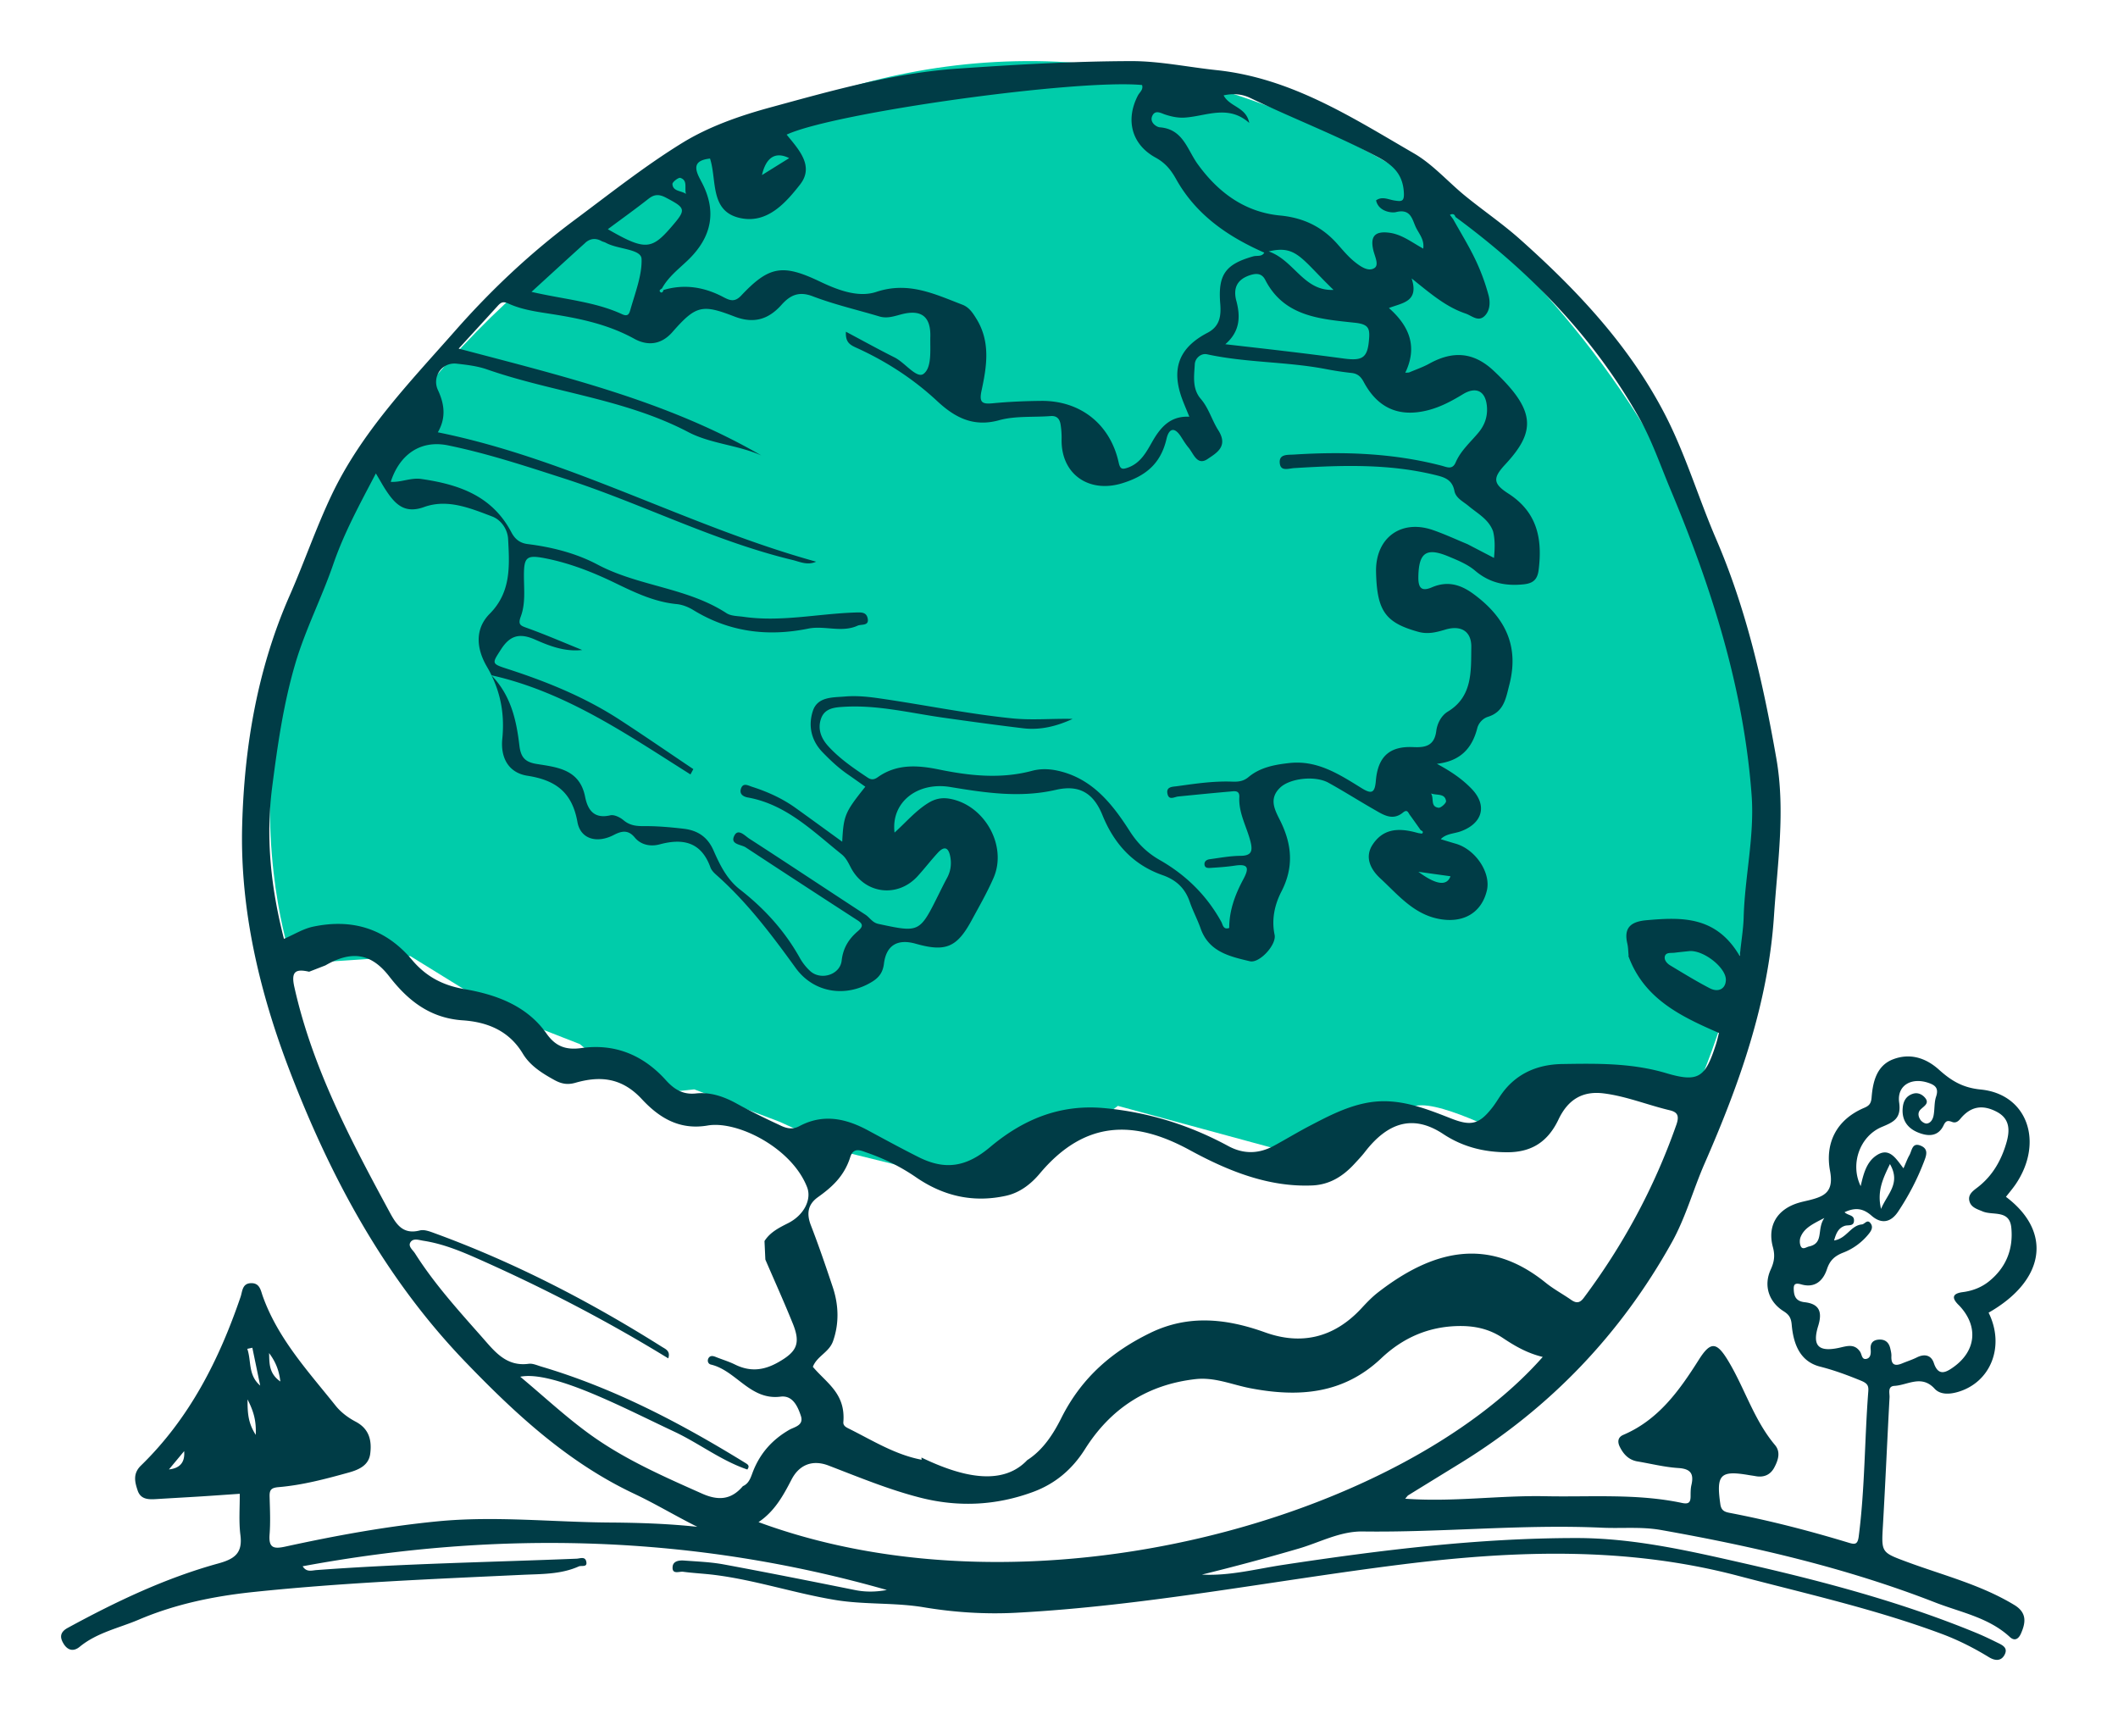
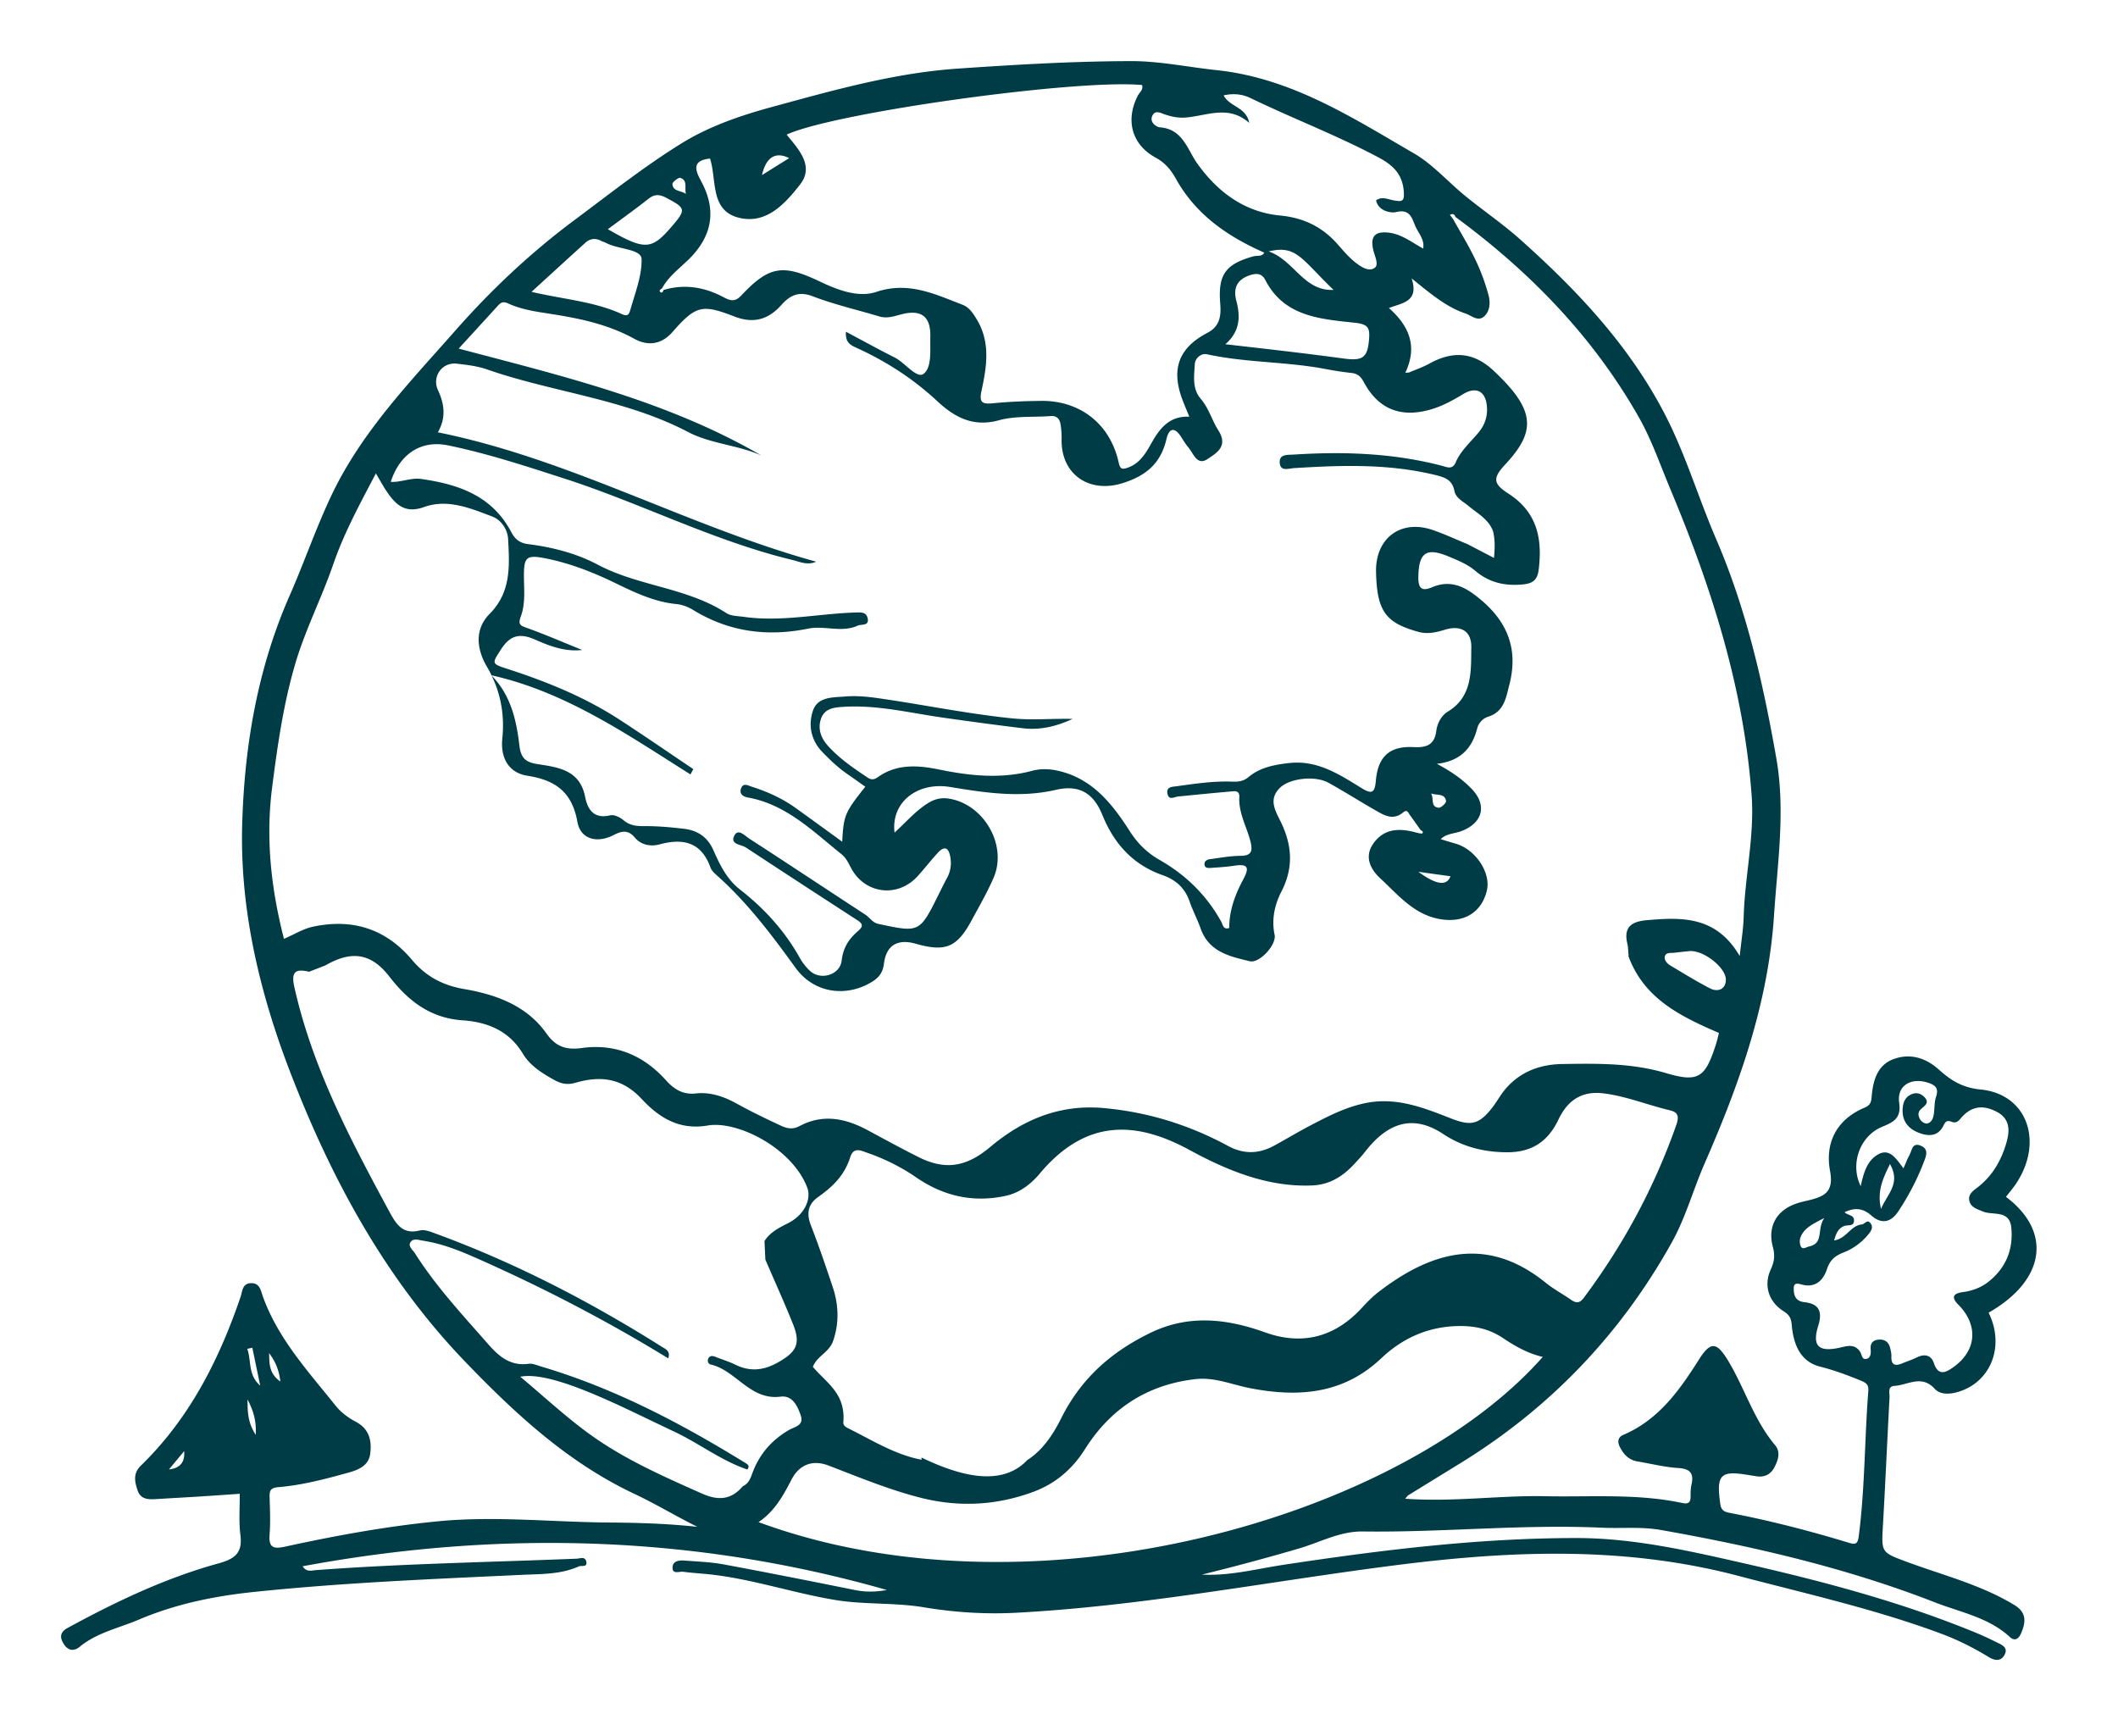
<svg xmlns="http://www.w3.org/2000/svg" width="416" height="341" fill="none">
-   <path d="M99.503 59.351s77.378-91.036 184.01-20.653c0 0 94.912 71.272 48.895 177.246l-26.802-4.393-7.043 12.798s-15.339-8.336-20.475-7.153c-5.136 1.183-23.008 9.651-23.008 9.651l-35.513-9.651L197.205 234l-30.577-7.554-13.533-6.14-16.738-6.352-10.635 1.12-11.809-10.001-14.523-5.682-18.782-11.604-16.95 1.139-6.315-.137s-24.326-67.31 42.166-129.432l-.006-.006Z" fill="#0CA" />
  <path d="M395.656 315.233c-6.598-4.006-14.043-5.852-21.169-8.496-5.022-1.865-4.966-1.827-4.652-7.221.483-8.351.841-16.709 1.293-25.06.044-.829-.439-2.185.961-2.267 2.624-.151 5.324-2.254 7.891.553 1.049 1.149 2.775 1.143 4.439.678 6.573-1.827 9.442-8.998 6.165-15.61 11.106-6.329 12.575-15.861 3.409-22.749.628-.81 1.299-1.589 1.877-2.43 5.612-8.232 2.398-17.745-6.849-18.65-3.642-.357-5.87-1.82-8.199-3.905-2.65-2.38-5.745-3.272-8.997-2.028-3.221 1.23-3.974 4.395-4.219 7.478-.094 1.149-.433 1.62-1.412 2.035-5.537 2.335-7.766 6.969-6.749 12.42.766 4.131-1.105 4.985-4.093 5.733-.71.175-1.432.32-2.129.533-4.168 1.269-6.146 4.477-5.003 8.697.446 1.658.263 2.882-.433 4.402-1.432 3.133-.39 6.335 2.517 8.169 1.074.678 1.488 1.3 1.607 2.637.32 3.698 1.557 7.227 5.563 8.251 2.793.709 5.392 1.676 8.029 2.756 1.306.534 1.538.999 1.45 2.129-.734 9.482-.653 19.02-1.877 28.476-.207 1.595-.747 1.595-1.958 1.231-7.697-2.336-15.482-4.352-23.386-5.865-.973-.188-1.651-.433-1.833-1.683-.842-5.839-.032-6.712 5.637-5.733.415.069.829.12 1.237.195 1.632.314 2.932-.22 3.71-1.67.754-1.413 1.319-3.039.151-4.427-4.106-4.879-5.901-11.02-9.103-16.389-2.304-3.868-3.497-4.1-5.839-.402-3.835 6.06-7.922 11.824-14.841 14.782-1.092.464-1.193 1.362-.703 2.354.728 1.47 1.764 2.581 3.478 2.87 2.668.446 5.324 1.124 8.011 1.293 2.417.151 3.095 1.112 2.58 3.328-.163.704-.163 1.457-.163 2.185 0 1.175-.314 1.639-1.67 1.35-8.871-1.883-17.905-1.142-26.864-1.324-9.065-.189-18.124 1.18-27.523.489.358-.402.452-.584.609-.678 3.466-2.141 6.938-4.27 10.403-6.405 17.541-10.831 31.327-25.261 41.36-43.269 2.737-4.917 4.2-10.38 6.435-15.485 6.836-15.622 12.499-31.483 13.629-48.669.678-10.298 2.273-20.552.459-30.906-2.587-14.731-5.852-29.205-11.822-43.063-3.503-8.125-6.021-16.708-10.108-24.583-6.987-13.475-17.252-24.35-28.464-34.34-3.422-3.046-7.314-5.69-10.823-8.565-3.284-2.694-6.297-6.14-9.926-8.244-12.204-7.077-24.12-14.82-38.817-16.37-5.594-.59-11.206-1.784-16.75-1.77-11.369.024-22.751.696-34.102 1.475-12.568.866-24.672 4.32-36.758 7.616-6.008 1.64-12.06 3.743-17.327 6.983-7.358 4.533-14.182 9.952-21.132 15.126-8.576 6.38-16.323 13.657-23.404 21.695-8.984 10.197-18.476 19.961-24.39 32.463-3.039 6.423-5.337 13.155-8.193 19.647-6.322 14.373-8.896 29.65-9.31 45.091-.446 16.633 3.453 32.89 9.379 48.324 8.06 20.973 18.664 40.651 34.466 57.065 9.825 10.204 20.134 19.754 33.161 25.895 4.193 1.978 8.193 4.402 12.393 6.487-5.764-.616-11.477-.804-17.196-.842-11.263-.075-22.52-1.331-33.782-.238-10.082.979-20.033 2.806-29.921 4.96-2.222.484-3.321.346-3.12-2.329.195-2.493.075-5.017.006-7.529-.031-1.3.345-1.695 1.758-1.815 4.69-.395 9.248-1.607 13.774-2.863 1.915-.534 3.93-1.363 4.231-3.686.333-2.593-.17-4.891-2.862-6.31-1.45-.76-2.882-1.828-3.9-3.096-5.398-6.763-11.35-13.174-14.344-21.55-.402-1.124-.572-2.587-2.28-2.556-1.763.032-1.7 1.583-2.077 2.694-4.232 12.401-10.045 23.867-19.569 33.129-1.607 1.563-1.218 3.202-.646 4.898.59 1.758 2.103 1.783 3.628 1.689 2.92-.182 5.845-.339 8.764-.521 2.555-.164 5.104-.346 7.66-.522.025 2.707-.208 5.444.131 8.113.452 3.541-1.13 4.684-4.338 5.57-10.415 2.869-20.12 7.503-29.588 12.658-1.576.861-1.545 1.909-.797 3.121.772 1.262 1.914 1.608 3.158.584 3.402-2.794 7.703-3.667 11.614-5.331 7.157-3.045 14.728-4.609 22.45-5.419 17.572-1.846 35.22-2.549 52.861-3.378 3.716-.176 7.559-.063 11.093-1.651.546-.245 1.783.27 1.463-1.005-.245-.999-1.224-.54-1.89-.515-17.026.691-34.07.967-51.065 2.235-.96.069-1.959.484-2.737-.747 38.672-7.177 76.905-6.135 114.743 4.659-2.091.39-4.156.434-6.24.013-8.595-1.727-17.19-3.441-25.803-5.036-2.555-.471-5.186-.565-7.785-.76-.954-.069-2.141.082-2.247 1.2-.157 1.626 1.293.904 2.059 1.004 2.072.276 4.162.364 6.234.628 7.992 1.011 15.651 3.585 23.593 4.904 5.807.967 11.652.477 17.446 1.444 5.971.999 12.067 1.394 18.125 1.074 25.407-1.344 50.375-6.304 75.562-9.463 22.237-2.788 44.304-3.572 66.271 2.211 13.416 3.529 26.958 6.549 39.991 11.409 3.246 1.212 6.303 2.763 9.26 4.571 1.036.634 2.291.898 3.026-.396.847-1.488-.452-2.009-1.475-2.511-1.306-.647-2.631-1.281-3.981-1.84-14.916-6.154-30.454-10.235-46.143-13.795-10.685-2.424-21.352-4.86-32.439-4.86-19.392 0-38.54 2.379-57.663 5.274-5.261.798-10.484 2.198-15.896 1.903a445.918 445.918 0 0 0 18.972-5.099c4.175-1.212 8.124-3.428 12.6-3.366 15.676.214 31.321-1.456 47.004-.74 3.86.175 7.747-.233 11.589.452 18.332 3.252 36.425 7.44 53.809 14.216 5.016 1.959 10.522 2.945 14.69 6.787 1.036.961 1.783.264 2.191-.665.948-2.154 1.212-4.088-1.306-5.62l.025.019ZM33.183 288.597c1.199-1.438 2.034-2.443 2.988-3.592.188 2.168-.808 3.366-2.988 3.592Zm17.05-6.788c-1.468-2.273-1.625-4.157-1.613-6.964 1.275 2.493 1.72 4.308 1.614 6.964Zm-1.663-16.897c.333-.069.666-.138.992-.214.515 2.48 1.03 4.954 1.544 7.435-2.423-2.072-1.7-4.81-2.536-7.221Zm6.492 6.417c-2.286-1.595-2.141-3.629-2.21-5.582 1.149 1.532 1.94 3.202 2.21 5.582Zm274.186-50.403c-4.445 12.653-10.629 23.874-18.194 33.996-.835 1.117-1.557.998-2.486.357-1.651-1.149-3.409-2.084-4.991-3.359-11.345-9.167-22.218-6.367-32.878 1.878-1.155.891-2.223 1.99-3.252 3.108-5.588 6.053-12.104 7.24-18.96 4.778-7.628-2.738-15.117-3.548-22.632.138-7.107 3.479-13.278 8.446-17.409 16.697-1.557 3.108-3.409 5.908-6.058 7.823-.22.157-.421.296-.615.415-3.246 3.447-7.779 3.692-12.305 2.65-.063-.013-.126-.025-.189-.044-2.894-.691-5.776-1.89-8.299-3.102l.037.433c-5.217-.98-9.705-3.83-14.351-6.135-.528-.263-1.08-.559-1.023-1.262.458-5.632-3.296-7.648-5.99-10.85.823-2.135 3.177-2.82 3.962-5.036 1.23-3.479 1.117-7.127-.057-10.631-1.362-4.075-2.75-8.15-4.294-12.131-.986-2.543-.408-4.245 1.406-5.538 2.687-1.922 5.129-4.057 6.329-7.849.652-2.06 2.122-1.275 3.283-.873 3.359 1.162 6.586 2.732 9.643 4.835 5.531 3.805 11.42 5.011 17.685 3.623 2.631-.584 4.828-2.229 6.605-4.351 8.933-10.656 18.683-10.493 29.45-4.622 7.577 4.132 15.507 7.309 24.063 6.951 3.271-.138 5.908-1.651 8.275-4.219.709-.773 1.444-1.532 2.097-2.38 4.445-5.739 9.41-7.447 15.381-3.491 3.861 2.555 8.086 3.56 12.506 3.572 4.338.013 7.828-1.62 10.114-6.429 1.971-4.157 4.959-5.614 8.845-5.137 4.445.547 8.658 2.286 13.002 3.316 1.526.364 1.934 1.067 1.3 2.875v-.006Zm6.592-26.818c-2.662-1.381-5.218-2.957-7.791-4.502-.635-.377-1.237-1.068-1.055-1.777.22-.835 1.193-.622 1.889-.71 1.131-.138 2.267-.251 2.976-.326 2.825-.17 7.176 3.29 7.12 5.67-.044 1.808-1.539 2.474-3.139 1.639v.006ZM226.345 22.706c.584-1.174 1.695-.477 2.454-.226 1.319.44 2.618.71 3.987.61 4.206-.302 8.488-2.588 12.581 1.054-.615-3.171-3.817-3.102-5.035-5.413 1.946-.427 3.66-.25 5.28.528 8.268 4 16.875 7.277 25.005 11.585 2.807 1.488 4.834 3.196 5.104 6.75.157 2.022-.364 2.022-1.877 1.777-1.161-.182-2.367-.873-3.566-.019.477 2.242 3.127 2.506 3.886 2.31 2.995-.753 3.202 1.495 3.962 3.046.602 1.23 1.676 2.374 1.412 4.12-2.266-1.244-4.225-2.826-6.736-3.128-2.744-.333-3.698.716-3.07 3.422.276 1.206 1.168 2.883.251 3.504-1.218.829-2.794-.307-3.886-1.18-1.293-1.03-2.367-2.342-3.472-3.586-2.994-3.353-6.636-5.098-11.187-5.532-6.969-.665-12.192-4.552-16.197-10.097-2.066-2.857-2.863-6.888-7.459-7.227-.571-.044-2.103-.948-1.431-2.304l-.006.006Zm16.486 36.388c-.678-2.569.194-4.258 2.756-5.068 1.224-.389 2.266-.339 2.925.949 3.729 7.283 10.93 7.685 17.66 8.42 2.461.27 2.869 1.005 2.75 2.888-.251 3.963-1.168 4.653-5.047 4.126a696.467 696.467 0 0 0-11.458-1.445c-3.723-.445-7.445-.86-11.752-1.356 2.907-2.505 2.988-5.419 2.172-8.508l-.006-.006Zm6.353-9.714c5.443-1.306 6.347 1.394 12.732 7.554-5.857.282-7.722-5.815-12.732-7.554Zm-94.183-18.323-5.342 3.328c.791-3.478 2.649-4.684 5.342-3.328Zm-17.384 4.333c-1.406-2.524-1.255-3.9 1.84-4.251 1.406 4.314-.144 10.587 6.234 11.748 5.142.942 8.682-3.12 11.445-6.637 2.85-3.642-.27-6.9-2.631-9.808 9.286-4.32 56.879-10.944 69.806-9.745.301.923-.496 1.431-.829 2.09-2.455 4.76-1.237 9.583 3.484 12.164 1.928 1.054 3.032 2.43 4.043 4.244 3.911 6.995 10.145 11.271 17.309 14.423-.477.86-1.438.528-2.16.729-5.468 1.544-6.95 3.591-6.491 9.268.194 2.373-.038 4.464-2.486 5.739-5.663 2.951-7.208 7.108-4.948 13.124.396 1.054.848 2.084 1.363 3.365-3.78-.182-5.707 2.135-7.327 4.992-1.161 2.053-2.31 4.163-4.784 5.023-1.073.37-1.475.308-1.764-1.017-1.657-7.535-7.521-12.175-15.211-12.106-3.152.031-6.316.163-9.455.465-2.078.2-2.787-.063-2.273-2.456 1.024-4.747 1.815-9.563-.998-14.121-.734-1.193-1.444-2.28-2.781-2.788-5.424-2.079-10.566-4.61-16.882-2.506-3.553 1.18-7.571-.358-11.087-2.034-7.282-3.473-9.963-3.083-15.45 2.75-1.287 1.369-2.247.967-3.515.301-3.736-1.971-7.641-2.618-11.759-1.387-.075.358-.32.665-.628.383-.32-.302.075-.521.333-.685 1.211-2.229 3.202-3.754 4.991-5.456 4.903-4.653 5.889-9.902 2.599-15.805l.012-.006Zm-3.98-.452c1.507.502.747 2.022 1.105 3.152-.954-.684-2.574-.458-2.668-1.94-.025-.396 1.193-1.338 1.563-1.212Zm-6.246 4.094c1.161-.917 2.115-.892 3.396-.22 3.961 2.085 4.043 2.323 1.048 5.79-3.886 4.508-5.21 4.577-12.449.414 2.844-2.116 5.475-3.994 8.005-5.99v.006Zm-12.45 8.665c.942-.848 2.028-.998 3.183-.364.27.15.597.2.873.352 2.354 1.306 6.937 1.186 7.012 3.164.12 3.115-1.224 6.587-2.159 9.852-.245.842-.427 1.582-1.67 1.005-5.368-2.474-11.275-2.882-17.786-4.383 3.836-3.504 7.182-6.58 10.56-9.626h-.013ZM55.765 184.363c-2.524-9.859-3.604-19.629-2.317-29.694 1.048-8.188 2.204-16.326 4.533-24.263 1.977-6.731 5.204-12.979 7.477-19.585 2.116-6.147 5.198-11.792 8.369-17.839.816 1.363 1.387 2.424 2.052 3.422 1.77 2.65 3.617 4.553 7.421 3.178 4.608-1.658 9.09.238 13.372 1.858 1.74.66 3.02 2.487 3.127 4.421.276 5.205.634 10.404-3.598 14.668-3.082 3.108-2.555 7.026-.552 10.436.326.552.621 1.105.891 1.664 14.647 3.29 26.72 11.685 39.075 19.471.188-.345.376-.697.565-1.042-4.828-3.24-9.618-6.549-14.49-9.714-6.805-4.42-14.245-7.447-21.91-9.933-3.321-1.074-3.183-1.055-1.356-3.9 1.789-2.781 3.716-3.196 6.667-1.896 2.857 1.262 5.839 2.43 9.26 2.047-3.591-1.45-7.144-2.995-10.785-4.307-1.306-.471-1.89-.622-1.269-2.292.948-2.55.609-5.331.609-8.025 0-3.617.528-4.094 4.125-3.397 4.84.942 9.398 2.731 13.824 4.879 3.849 1.865 7.684 3.704 12.029 4.125 1.13.107 2.31.572 3.29 1.174 7.056 4.32 14.583 5.269 22.588 3.642 3.183-.646 6.548.854 9.687-.577.722-.327 2.304.113 1.971-1.445-.276-1.281-1.325-1.174-2.53-1.136-7.27.245-14.49 1.89-21.803.848-1.156-.164-2.499-.132-3.409-.729-7.754-5.042-17.24-5.255-25.295-9.525-4.225-2.242-8.958-3.441-13.736-4.038-1.62-.201-2.549-1.061-3.208-2.311-3.78-7.195-10.352-9.412-17.679-10.473-2.059-.302-3.949.684-6.014.565 1.645-5.118 5.612-8.332 11.294-7.158 7.722 1.588 15.218 4.062 22.72 6.48 15.118 4.866 29.35 12.269 44.863 16.012 1.5.364 2.95 1.117 4.677.345-25.206-6.964-48.297-20.156-74.307-25.412 1.645-2.825 1.313-5.532.032-8.27-1.237-2.643.784-5.531 3.666-5.211 2.003.226 4.062.465 5.952 1.124 13.045 4.54 27.064 5.777 39.551 12.32 4.414 2.31 9.731 2.518 14.352 4.59-18.42-10.694-38.874-15.547-59.46-20.991 2.593-2.839 5.117-5.576 7.616-8.333.609-.672 1.042-1.023 2.11-.534 2.724 1.256 5.7 1.633 8.65 2.098 5.582.879 11.043 2.04 16.122 4.84 2.468 1.357 5.186 1.3 7.484-1.318 4.645-5.3 5.87-5.488 12.198-3.051 3.66 1.406 6.567.684 9.222-2.292 1.683-1.884 3.397-2.732 6.128-1.69 4.256 1.627 8.732 2.657 13.102 3.963 1.532.458 2.919-.05 4.369-.427 3.874-.999 5.738.458 5.638 4.395-.063 2.568.345 6.047-1.325 7.303-1.349 1.01-3.635-2.185-5.688-3.215-3.113-1.557-6.158-3.246-9.567-5.055-.113 1.984.697 2.53 1.965 3.108 5.863 2.65 11.225 6.104 15.971 10.524 3.434 3.196 7.075 5.149 12.129 3.755 3.215-.892 6.762-.559 10.152-.823 1.237-.094 1.776.585 1.946 1.652.151.954.22 1.934.201 2.895-.138 6.932 5.424 10.643 11.89 8.652 4.703-1.444 7.597-3.905 8.714-8.715.484-2.091 1.57-2.411 2.844-.433.465.722.911 1.469 1.463 2.122 1.017 1.2 1.695 3.673 3.792 2.242 1.72-1.175 4.099-2.45 2.059-5.652-1.237-1.934-1.852-4.307-3.421-6.134-1.727-2.004-1.313-4.496-1.181-6.82.069-1.211 1.262-2.191 2.392-1.946 7.691 1.676 15.607 1.425 23.317 2.9 1.67.321 3.359.585 5.054.767 1.18.126 1.826.672 2.41 1.758 2.756 5.168 6.944 6.983 12.531 5.589 2.511-.622 4.759-1.828 6.963-3.171 2.605-1.583 4.476-.616 4.714 2.448.151 1.91-.414 3.592-1.657 5.087-1.57 1.89-3.484 3.535-4.483 5.858-.64 1.494-1.707.93-2.693.666-9.567-2.5-19.292-2.826-29.086-2.204-1.249.081-2.976-.145-2.768 1.726.188 1.633 1.707.999 2.862.93 9.235-.572 18.458-.88 27.561 1.33 1.802.44 3.428.842 3.873 3.147.277 1.431 1.739 2.09 2.8 2.982 1.771 1.482 3.943 2.587 4.803 4.98.377 1.569.364 3.146.176 5.205-1.852-.961-3.528-1.833-5.205-2.706-2.253-.93-4.476-1.966-6.774-2.763-6.303-2.191-11.344 1.557-11.187 8.244.176 7.674 1.846 9.947 8.293 11.736 1.89.528 3.572.088 5.305-.433 3.014-.904 5.161.257 5.11 3.453-.075 4.653.308 9.67-4.614 12.653-1.312.797-2.078 2.348-2.266 3.799-.371 2.951-2.191 3.284-4.52 3.171-4.565-.22-6.938 1.783-7.346 6.599-.201 2.411-.816 2.681-2.775 1.476-4.363-2.694-8.682-5.551-14.2-4.948-2.901.32-5.739.841-8.036 2.756-1.03.861-2.047.942-3.24.898-3.635-.138-7.226.402-10.811.898-.847.12-2.209.057-1.858 1.545.308 1.3 1.356.54 2.128.471 3.391-.333 6.781-.678 10.171-.967.778-.063 1.877-.327 1.802 1.086-.164 3.146 1.456 5.821 2.191 8.728.483 1.903.188 2.801-1.991 2.813-2.008.013-4.024.396-6.026.666-.521.069-1.061.358-1.017 1.017.056.753.715.716 1.205.684 1.588-.1 3.189-.207 4.765-.445 2.806-.421 2.769.602 1.632 2.731-1.582 2.945-2.75 6.085-2.743 9.513-1.187.414-1.262-.672-1.551-1.199-2.882-5.237-6.994-9.237-12.091-12.144-2.486-1.419-4.332-3.228-5.902-5.683-3.446-5.387-7.389-10.36-14.106-11.855-1.702-.377-3.384-.433-5.061.013-6.133 1.639-12.204.992-18.312-.258-4.1-.841-8.262-1.149-11.985 1.501-.697.496-1.268.59-2.015.088-2.763-1.846-5.506-3.711-7.754-6.191-1.368-1.507-2.103-3.341-1.4-5.369.735-2.129 2.781-2.235 4.539-2.342 6.548-.39 12.902 1.199 19.324 2.116 5.267.747 10.547 1.469 15.827 2.103 3.384.409 6.604-.395 9.731-1.839-3.981-.101-7.923.295-11.885-.107-8.895-.904-17.647-2.738-26.48-3.987-2.097-.296-4.263-.484-6.366-.302-2.354.201-5.355 0-6.284 2.813-.942 2.845-.377 5.765 1.87 8.1 1.57 1.627 3.202 3.159 5.067 4.433 1.124.773 2.235 1.576 3.359 2.368-4.012 5.029-4.263 5.62-4.539 10.8-3.133-2.273-6.122-4.452-9.129-6.612-2.63-1.89-5.543-3.203-8.601-4.182-.74-.239-1.739-.867-2.153.37-.352 1.062.421 1.57 1.356 1.74 7.534 1.356 12.751 6.624 18.407 11.152.867.696 1.312 1.651 1.815 2.612 2.693 5.186 9.159 6.028 13.108 1.701 1.375-1.5 2.612-3.127 3.993-4.621 1.387-1.495 2.147-.879 2.448.891.245 1.438.044 2.782-.653 4.069-.565 1.043-1.086 2.104-1.613 3.165-3.786 7.617-3.773 7.592-11.872 5.858-1.186-.251-1.682-1.243-2.555-1.814-7.609-4.961-15.168-9.997-22.795-14.926-.835-.54-2.166-2.059-2.92-.634-.948 1.796 1.287 1.739 2.216 2.348 7.314 4.81 14.647 9.589 21.999 14.348 1.236.798.897 1.357-.013 2.142-1.745 1.5-2.863 3.252-3.145 5.745-.32 2.826-4.156 3.962-6.222 2.016a10.479 10.479 0 0 1-1.984-2.525c-2.982-5.349-7-9.745-11.783-13.468-2.543-1.978-3.937-4.829-5.186-7.674-1.187-2.712-3.202-3.943-5.889-4.251-2.536-.288-5.091-.527-7.634-.508-1.551.012-2.869-.088-4.137-1.156-.684-.577-1.84-1.149-2.612-.966-3.17.734-4.419-1.024-4.941-3.649-1.067-5.393-5.468-5.789-9.498-6.436-2.367-.377-3.145-1.369-3.415-3.673-.584-4.973-1.677-9.821-5.462-13.714 1.92 3.937 2.555 8.031 2.11 12.452-.371 3.698 1.217 6.668 4.934 7.246 5.587.866 8.783 3.265 9.825 9.08.609 3.415 3.88 4.238 7.119 2.561 1.494-.772 2.813-1.117 4.137.484 1.237 1.501 3.152 1.821 4.903 1.35 4.646-1.25 8.181-.421 9.964 4.527.2.559.69 1.061 1.155 1.47 6.052 5.362 10.854 11.742 15.575 18.266 3.642 5.035 10.033 5.839 15.087 2.681 1.343-.842 2.059-1.865 2.26-3.491.445-3.63 2.661-4.955 6.246-3.937 5.845 1.657 8.086.747 10.974-4.59 1.494-2.757 3.064-5.482 4.313-8.352 2.756-6.335-1.827-14.398-8.701-15.547-1.507-.251-2.825.031-4.162.867-2.468 1.538-4.339 3.761-6.586 5.795-.728-5.946 4.47-10.021 10.942-8.954 6.881 1.137 13.718 2.179 20.743.559 4.627-1.067 7.402.653 9.153 4.973 2.286 5.639 6.034 9.758 11.809 11.78 2.681.942 4.42 2.574 5.337 5.255.609 1.777 1.513 3.448 2.134 5.218 1.614 4.597 5.726 5.501 9.675 6.437 1.877.445 5.267-3.234 4.853-5.2-.641-3.07.037-5.971 1.349-8.514 2.386-4.64 2.097-8.973-.062-13.513-1.036-2.179-2.656-4.527-.195-6.876 1.927-1.839 6.849-2.411 9.48-.96 3.013 1.664 5.92 3.516 8.908 5.224 1.802 1.03 3.66 2.342 5.738.628.86-.71 1.011.019 1.331.458.735.999 1.444 2.022 2.166 3.033.295.101.54.308.308.59-.094.12-.49-.012-.747-.031-.402-.1-.804-.214-1.212-.308-3.07-.69-5.801-.414-7.76 2.481-1.87 2.769-.1 5.287 1.463 6.718 3.365 3.102 6.41 6.907 11.326 7.918 4.865.999 8.538-1.086 9.599-5.55.829-3.485-2.229-8.069-6.121-9.187-.986-.282-1.965-.59-2.938-.885 1.036-1.093 2.58-1.068 3.892-1.532 4.313-1.545 5.317-5.08 2.185-8.345-1.815-1.89-3.955-3.379-6.837-4.929 4.633-.522 6.925-3.065 7.929-6.989.264-1.036 1.105-1.928 2.084-2.236 3.177-.992 3.529-3.629 4.219-6.304 1.997-7.729-.923-13.337-7.063-17.839-2.586-1.896-5.141-2.581-8.148-1.293-2.022.866-2.694.15-2.662-2.041.075-4.747 1.525-5.859 5.92-4.025 1.821.76 3.748 1.538 5.223 2.794 2.832 2.405 5.933 3.052 9.505 2.688 1.909-.195 2.744-.949 2.982-2.857.766-6.123-.289-11.334-5.964-14.982-3.001-1.934-3.089-3.033-.603-5.708 6.002-6.455 6.109-10.568-2.316-18.442-3.962-3.705-8.042-3.874-12.581-1.369-1.268.703-2.668 1.174-4.006 1.752-.245.013-.489.031-.728.044l.264-.584c2.065-4.847.383-8.715-3.478-12.125 2.618-1.03 5.958-1.187 4.463-5.815 3.654 2.933 6.705 5.583 10.585 6.895 1.218.408 2.455 1.695 3.717.509 1.13-1.068 1.161-2.763.803-4.113a40.843 40.843 0 0 0-2.593-7.002c-1.299-2.718-2.894-5.293-4.363-7.93-.207-.283-.42-.559-.628-.841.515-.264.898-.189 1.087.414 14.615 10.744 27.058 23.522 36.042 39.377 2.505 4.42 4.174 9.318 6.146 14.027 8.098 19.321 14.433 39.125 15.984 60.173.59 8.044-1.344 15.974-1.564 23.999-.062 2.229-.445 4.452-.772 7.585-4.608-7.899-11.382-7.654-18.319-7.039-2.894.258-4.52 1.338-3.767 4.546.188.804.182 1.658.27 2.487l-.075-.063c3.038 8.37 10.107 11.843 17.811 15.171-.126.464-.333 1.444-.641 2.386-2.047 6.304-3.346 7.403-9.687 5.519-6.786-2.022-13.617-1.915-20.479-1.802-5.028.082-9.36 1.997-12.248 6.417-.458.697-.904 1.413-1.413 2.072-2.624 3.379-4.193 3.749-8.142 2.204-5.261-2.059-10.51-4.163-16.392-3.102-4.081.741-7.678 2.613-11.282 4.496-2.398 1.25-4.715 2.656-7.094 3.95-2.969 1.62-5.964 1.708-8.977.082-7.622-4.126-15.677-6.656-24.372-7.46-8.732-.81-15.977 2.229-22.431 7.654-4.602 3.868-8.758 4.622-14.038 1.972-3.358-1.683-6.661-3.485-9.969-5.268-4.363-2.349-8.802-3.297-13.441-.823-1.218.653-2.311.528-3.566-.05-2.932-1.363-5.839-2.757-8.67-4.326-2.474-1.376-5.18-2.361-8.086-2.041-2.574.282-4.295-.81-5.946-2.644-4.407-4.879-9.944-7.196-16.517-6.273-3.02.421-5.073-.257-6.893-2.844-3.88-5.501-9.92-7.667-16.129-8.734-4.325-.741-7.57-2.506-10.314-5.765-5.123-6.084-11.652-8.137-19.418-6.492-1.972.42-3.629 1.5-5.7 2.386l-.013-.025Zm225.299-28.526c1.149.414 2.737-.076 2.957 1.494.056.389-1.005 1.363-1.463 1.312-1.682-.207-.848-1.871-1.494-2.806Zm3.829 16.263c-.728 1.98-2.831 1.687-6.309-.88 2.103.296 4.206.591 6.309.88Zm-138.97 119.768c-2.266 2.688-4.796 2.92-8.029 1.482-7.546-3.359-15.13-6.687-21.848-11.51-4.815-3.453-9.178-7.541-13.862-11.447 2.951-.577 7.816.565 15.501 3.881 4.985 2.147 9.837 4.596 14.753 6.907 4.878 2.292 9.197 5.689 14.345 7.434.565-.759.025-1.029-.383-1.287-12.662-7.805-25.765-14.693-40.11-18.938-.797-.238-1.657-.64-2.429-.54-4.477.609-6.75-2.474-9.235-5.287-4.64-5.249-9.342-10.442-13.109-16.388-.427-.672-1.4-1.369-.916-2.167.546-.904 1.7-.452 2.567-.32 3.648.559 7.05 1.922 10.39 3.397 12.625 5.582 24.874 11.899 36.67 19.076.314.189.628.383 1.024.622.489-1.469-.565-1.834-1.287-2.292-14.088-8.879-28.81-16.502-44.468-22.235-.966-.351-2.128-.828-3.026-.596-3.34.866-4.645-1.193-5.945-3.598-7.653-14.147-15.174-28.338-18.72-44.243-.691-3.102.332-3.554 2.912-2.97 1.067-.414 2.128-.829 3.196-1.243 5.21-3.008 9.027-2.367 12.55 2.179 3.684 4.759 8.023 8.175 14.401 8.608 4.815.327 9.097 2.01 11.822 6.543 1.412 2.355 3.76 3.837 6.177 5.168 1.375.76 2.58 1.005 4.137.559 4.91-1.407 9.141-1.005 13.046 3.19 3.265 3.51 7.245 6.178 12.945 5.199 5.845-1.005 16.549 4.401 19.538 12.137.897 2.33-.534 5.419-3.742 7.046-1.789.904-3.522 1.764-4.633 3.51l.169 3.635c1.808 4.201 3.698 8.37 5.406 12.609 1.594 3.949.715 5.538-2.913 7.585-2.882 1.626-5.544 1.865-8.476.414-1.211-.596-2.524-.979-3.779-1.488-.534-.219-1.067-.295-1.388.22-.32.515-.106 1.149.446 1.281 4.979 1.168 7.716 7.064 13.686 6.304 2.354-.301 3.359 1.853 3.993 3.768.64 1.915-1.312 2.185-2.304 2.763-3.296 1.915-5.638 4.521-7.056 8.068-.434 1.087-.729 2.418-2.022 2.977l.006-.013Zm3.064 7.077c3.158-2.116 4.84-5.193 6.473-8.345 1.513-2.939 4.137-3.969 7.276-2.763 5.945 2.279 11.828 4.728 18.011 6.304 7.496 1.915 14.923 1.551 22.162-1.124 4.319-1.595 7.672-4.402 10.195-8.401 5.016-7.956 12.217-12.678 21.703-13.752 3.786-.427 7.189 1.099 10.755 1.784 9.448 1.814 18.262 1.199 25.733-5.878 4.225-4 9.273-6.254 15.268-6.335 3.171-.044 5.977.59 8.595 2.335 2.335 1.558 4.752 2.983 7.854 3.737-27.937 31.678-100.078 52.343-154.031 32.438h.006Zm204.663-55.96c.691-1.758 2.273-2.549 4.677-3.768-1.563 2.211 0 4.942-3.019 5.595-.534.113-1.237.722-1.614-.044-.238-.496-.251-1.262-.044-1.783ZM369 263.103c-1.13.088-1.683.716-1.582 1.878.069.76.031 1.657-.753 1.883-1.005.289-.948-.828-1.319-1.381-1.149-1.708-2.699-1.067-4.237-.747-3.949.822-5.199-.433-3.993-4.326.847-2.732.245-4.327-2.662-4.653-1.425-.164-2.015-.854-2.122-2.192-.082-1.111-.006-1.733 1.469-1.306 2.618.754 4.263-.659 5.035-2.995.571-1.72 1.5-2.593 3.239-3.265 1.89-.729 3.654-2.009 4.991-3.686.478-.597.873-1.275.377-1.997-.665-.979-1.174.113-1.739.163-2.229.201-2.969 2.751-5.468 3.153.408-1.463.866-2.449 2.084-2.87.697-.239 1.877.182 1.827-1.155-.038-1.036-1.23-.867-1.852-1.532 1.99-.923 3.56-.848 5.286.678 1.815 1.601 3.717 1.5 5.249-.817 2.034-3.064 3.722-6.285 5.035-9.713.452-1.181 1.035-2.531-.616-3.209-1.707-.703-1.714.992-2.222 1.871-.408.71-.684 1.501-1.162 2.575-1.481-1.903-2.806-4.327-5.449-2.437-1.839 1.313-2.417 3.561-2.957 5.934-2.128-4.351-.157-9.814 4.137-11.616 2.248-.948 3.868-1.608 3.422-4.791-.471-3.353 2.36-4.992 5.675-3.9 1.394.459 2.141 1.049 1.576 2.732-.389 1.155-.257 2.474-.49 3.692-.138.709-.527 1.488-1.324 1.588-.396.051-1.005-.345-1.256-.715-.408-.603-.603-1.394 0-2.016.697-.716 1.934-1.256.772-2.468-.59-.615-1.412-.935-2.297-.634-1.218.415-1.79 1.313-1.94 2.581-.289 2.43.81 4.1 2.931 4.986 1.953.81 3.993.929 5.092-1.407.446-.948.866-.936 1.67-.634.647.245 1.149-.057 1.607-.616 1.996-2.43 4.307-2.863 7.126-1.394 2.775 1.445 2.58 3.906 1.87 6.273-.998 3.341-2.699 6.323-5.549 8.534-.879.684-2.016 1.406-1.664 2.756.32 1.244 1.538 1.57 2.612 2.022 2.002.842 5.279-.395 5.618 3.209.409 4.245-1.054 7.824-4.375 10.511-1.469 1.187-3.246 1.878-5.155 2.122-2.165.283-2.178 1.212-.772 2.575.076.075.151.151.22.226 3.641 3.987 3.152 8.784-1.312 11.949-1.425 1.011-2.938 1.846-3.823-.822-.509-1.545-1.808-1.865-3.328-1.106-.929.465-1.933.779-2.9 1.181-1.432.596-2.185.264-2.11-1.419.025-.515-.106-1.042-.226-1.551-.276-1.181-1.029-1.796-2.26-1.702H369Zm2.21-34.479c2.185 3.812-.527 5.853-1.752 8.81-.81-3.46.333-5.896 1.752-8.81Z" fill="#003C46" />
</svg>